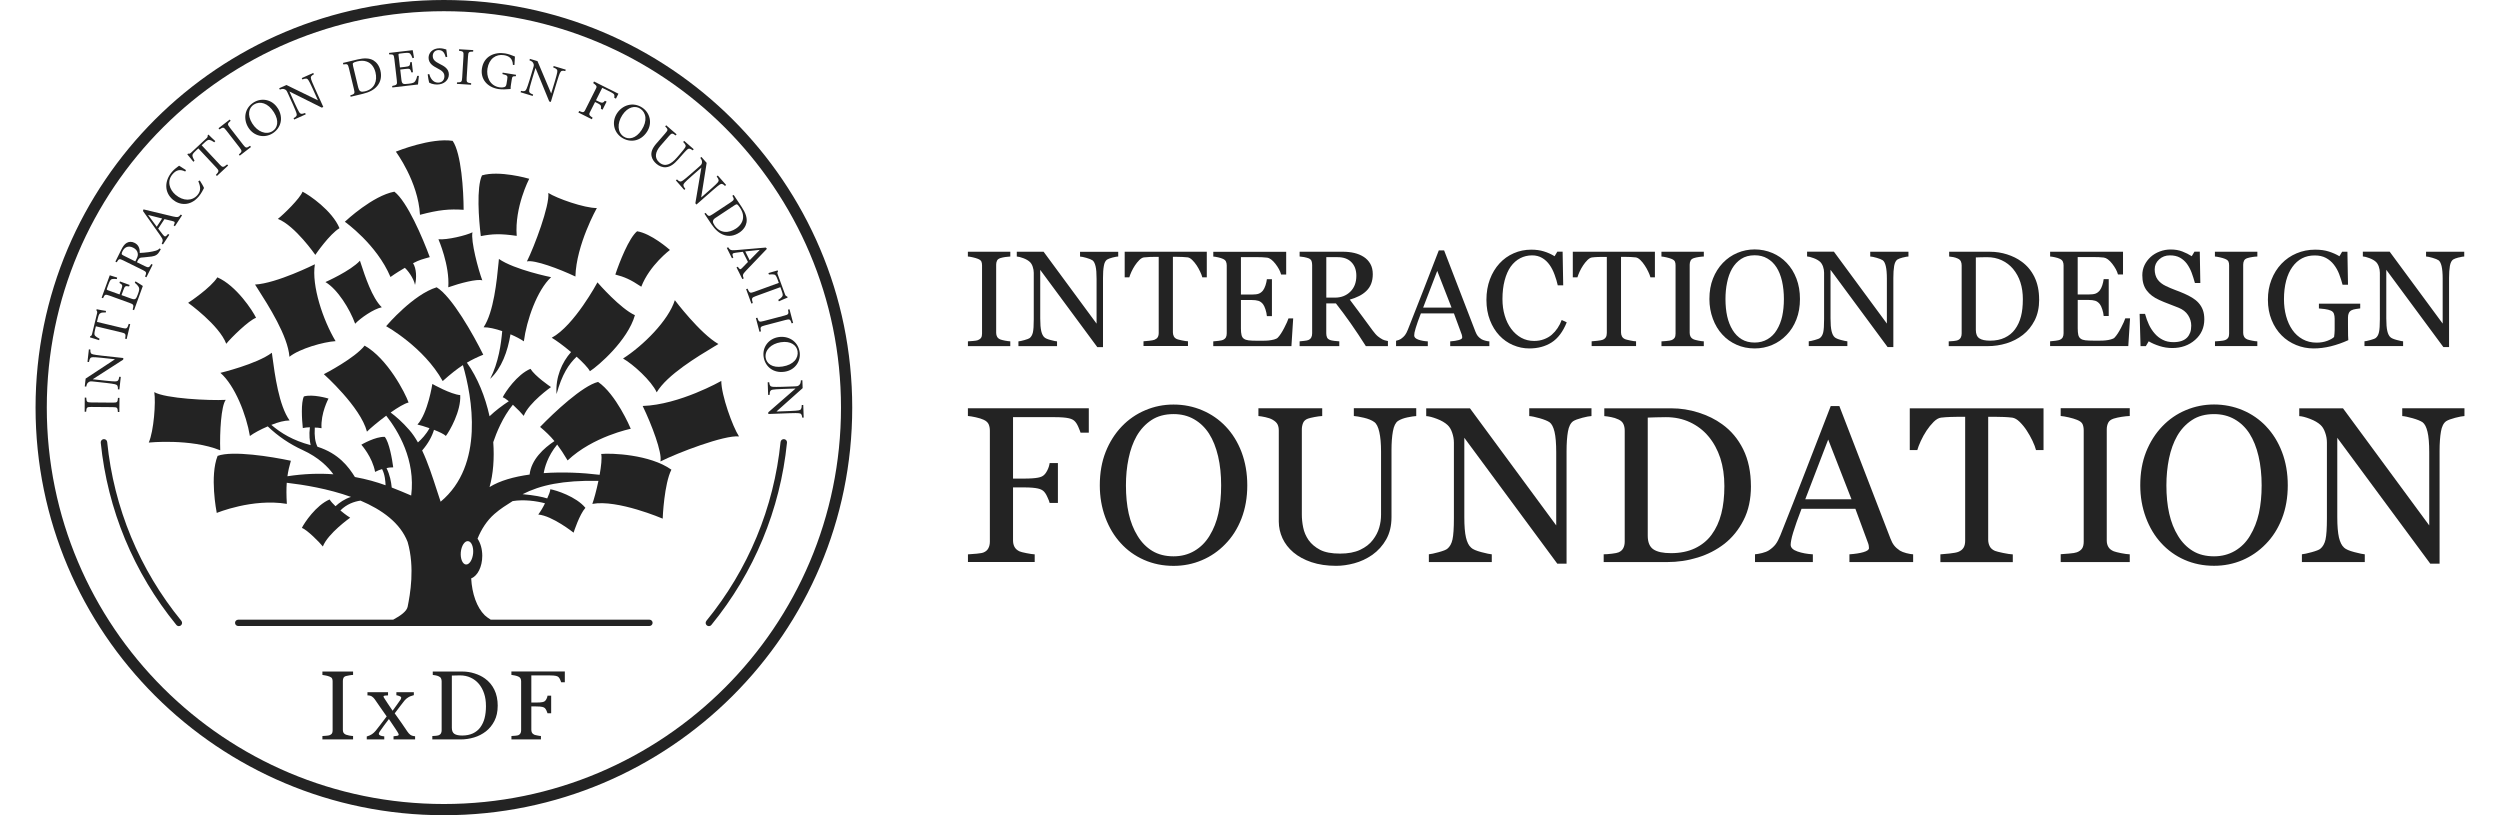
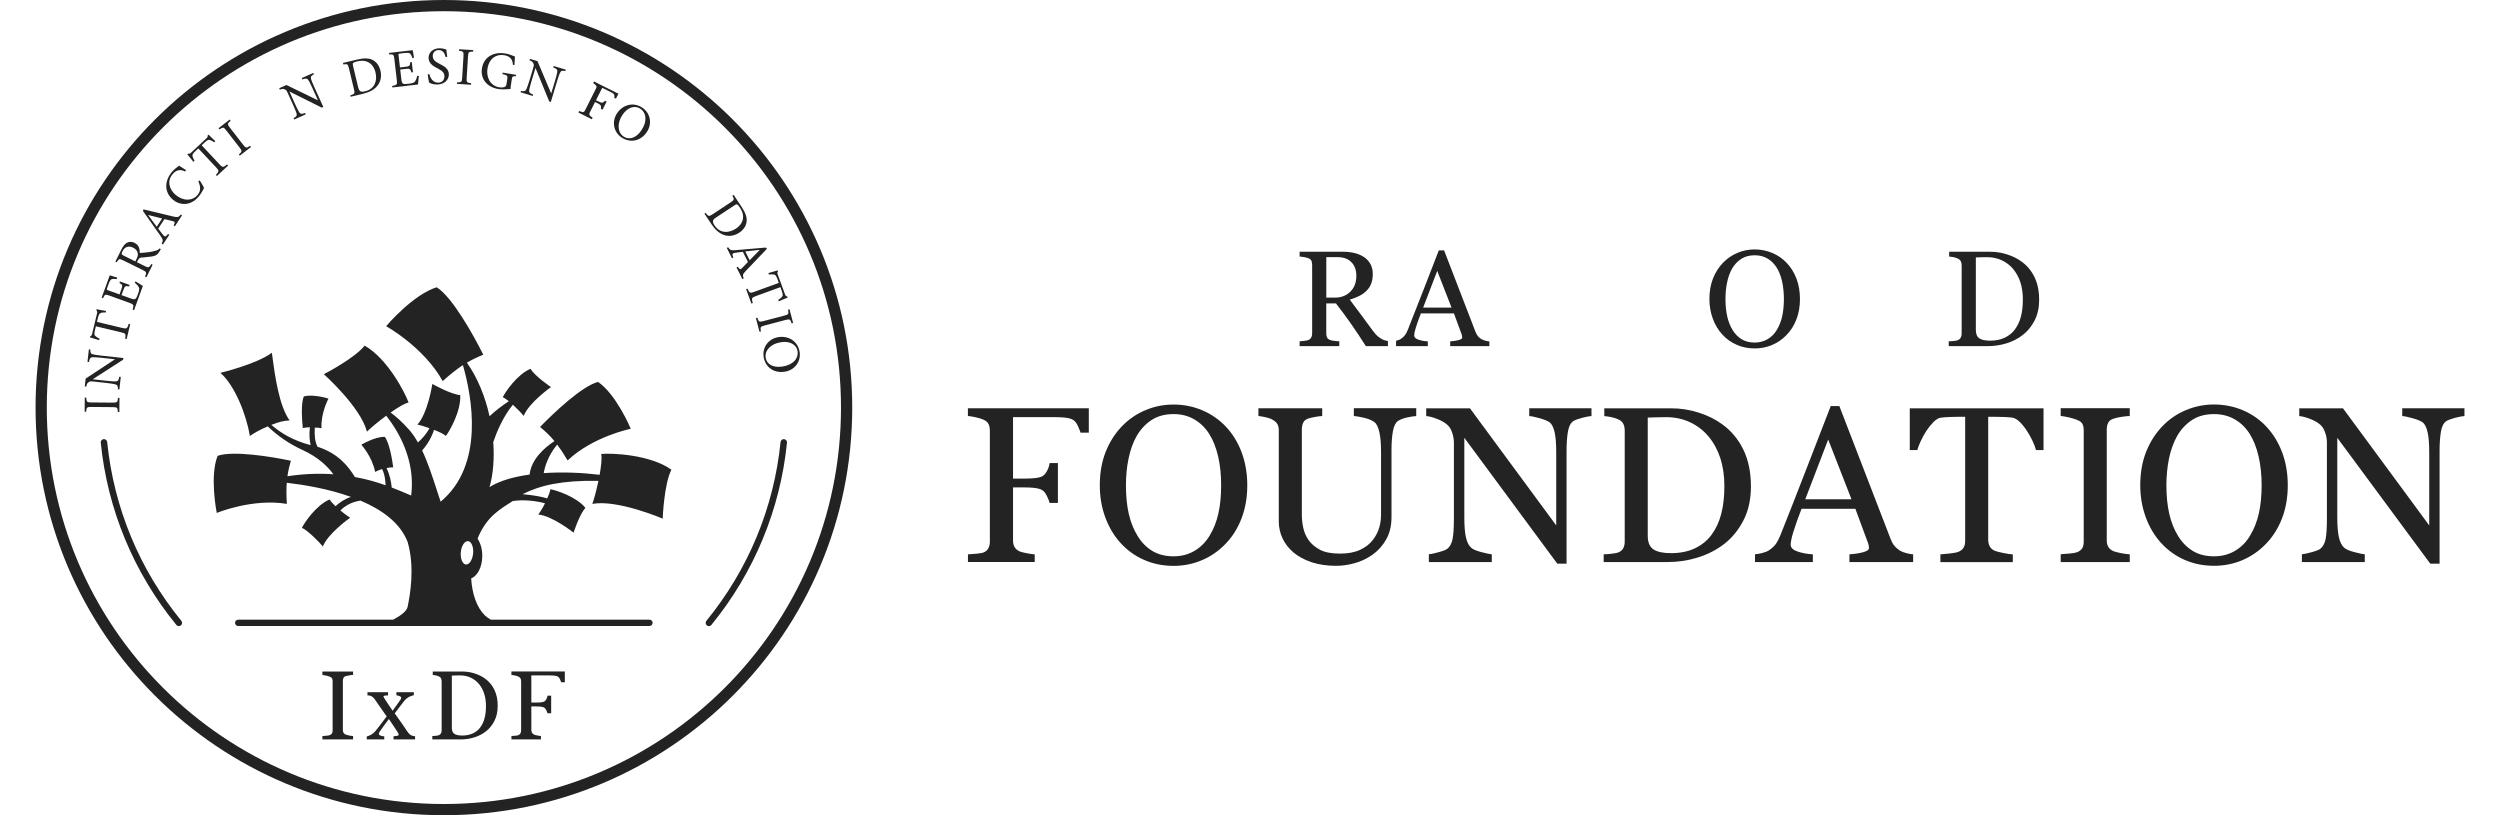
<svg xmlns="http://www.w3.org/2000/svg" width="184" height="60" viewBox="0 0 184 60" fill="none">
  <path d="M32.803 4.205C32.73 3.955 32.627 3.683 32.287 3.685C31.984 3.685 31.851 3.908 31.851 4.118C31.851 4.405 32.041 4.538 32.352 4.698L32.364 4.705C32.67 4.86 33.033 5.045 33.036 5.478C33.036 5.89 32.688 6.22 32.164 6.222C32.034 6.222 31.904 6.202 31.779 6.165C31.681 6.13 31.621 6.102 31.586 6.082C31.553 6 31.501 5.662 31.478 5.475L31.59 5.448C31.656 5.688 31.834 6.082 32.237 6.082C32.532 6.082 32.708 5.898 32.708 5.61C32.708 5.32 32.49 5.182 32.194 5.028L32.172 5.015C31.919 4.882 31.546 4.685 31.543 4.255C31.543 3.878 31.844 3.555 32.352 3.552C32.532 3.552 32.698 3.595 32.848 3.64C32.863 3.768 32.881 3.902 32.908 4.107L32.918 4.182L32.803 4.208V4.205ZM30.764 6.218C30.784 6.092 30.822 5.718 30.829 5.585H30.709C30.676 5.745 30.619 5.885 30.561 5.973C30.486 6.085 30.381 6.128 30.086 6.162C29.89 6.185 29.752 6.198 29.672 6.16C29.597 6.118 29.562 6.038 29.542 5.855L29.457 5.118L29.828 5.075C30.168 5.035 30.198 5.055 30.281 5.33L30.393 5.318L30.306 4.568L30.193 4.58C30.173 4.847 30.158 4.88 29.805 4.922L29.437 4.965L29.334 4.08C29.319 3.962 29.327 3.955 29.449 3.94L29.745 3.905C30.025 3.872 30.136 3.888 30.198 3.962C30.258 4.042 30.308 4.125 30.361 4.282L30.471 4.25C30.461 4.192 30.449 4.128 30.439 4.062C30.411 3.91 30.384 3.76 30.376 3.692L28.633 3.895L28.645 4.005C28.953 3.998 28.986 4.005 29.026 4.355L29.206 5.908C29.244 6.222 29.216 6.258 28.863 6.328L28.876 6.438L30.759 6.22L30.764 6.218Z" fill="#232323" />
  <path fill-rule="evenodd" clip-rule="evenodd" d="M26.319 4.375C26.805 4.26 27.188 4.272 27.479 4.44C27.709 4.578 27.909 4.825 27.997 5.185C28.107 5.642 28.012 6.025 27.772 6.318C27.539 6.607 27.183 6.792 26.712 6.905L25.806 7.122L25.781 7.02C26.104 6.918 26.129 6.887 26.051 6.562L25.683 5.032C25.605 4.705 25.57 4.698 25.27 4.743L25.242 4.632L26.317 4.375L26.319 4.375ZM26.374 6.458C26.444 6.747 26.587 6.79 26.867 6.722C27.584 6.552 27.784 5.938 27.636 5.328C27.541 4.935 27.316 4.63 26.965 4.522C26.767 4.452 26.534 4.46 26.276 4.522C26.116 4.56 26.021 4.605 25.988 4.64C25.956 4.675 25.956 4.72 25.988 4.87L26.369 6.458H26.374Z" fill="#232323" />
  <path d="M22.898 5.818C22.84 5.652 22.906 5.568 23.101 5.468L23.056 5.368L22.209 5.748L22.255 5.848C22.507 5.75 22.615 5.758 22.705 5.91C22.761 6.005 22.851 6.162 22.998 6.492L23.396 7.372L23.386 7.378L21.08 6.255L20.549 6.495L20.594 6.595C20.769 6.532 20.859 6.528 20.972 6.582C21.075 6.64 21.09 6.65 21.207 6.912L21.563 7.7C21.711 8.03 21.779 8.205 21.819 8.322C21.879 8.505 21.811 8.592 21.608 8.698L21.653 8.798L22.502 8.415L22.457 8.315C22.207 8.41 22.104 8.405 22.004 8.23C21.946 8.13 21.859 7.965 21.708 7.635L21.303 6.738H21.31L23.684 7.922L23.795 7.872L23.143 6.43C22.993 6.097 22.928 5.932 22.893 5.82L22.898 5.818Z" fill="#232323" />
-   <path fill-rule="evenodd" clip-rule="evenodd" d="M20.446 7.967C20.894 8.688 20.666 9.44 20.055 9.82C19.452 10.195 18.678 10.025 18.277 9.387C17.901 8.787 17.974 7.97 18.675 7.535C19.241 7.182 20.028 7.302 20.443 7.97L20.446 7.967ZM18.562 9.08C18.953 9.705 19.582 9.947 20.053 9.655C20.423 9.425 20.564 8.908 20.163 8.267C19.725 7.565 19.123 7.42 18.688 7.692C18.314 7.925 18.174 8.458 18.562 9.08Z" fill="#232323" />
  <path d="M17.58 11.37L17.648 11.457L18.472 10.82L18.404 10.732C18.134 10.91 18.099 10.915 17.891 10.648L16.926 9.405C16.721 9.142 16.731 9.102 16.974 8.888L16.906 8.8L16.082 9.438L16.15 9.525C16.421 9.347 16.458 9.345 16.663 9.61L17.628 10.852C17.833 11.117 17.823 11.155 17.583 11.37H17.58ZM15.77 10.472C15.609 10.365 15.516 10.317 15.439 10.302C15.329 10.277 15.261 10.302 15.046 10.502L14.843 10.692L16.165 12.105C16.378 12.332 16.428 12.34 16.716 12.102L16.791 12.182L15.965 12.952L15.889 12.872C16.135 12.612 16.13 12.56 15.919 12.335L14.597 10.922L14.419 11.088C14.181 11.31 14.144 11.387 14.169 11.488C14.179 11.568 14.232 11.67 14.317 11.83L14.234 11.908C14.087 11.722 13.938 11.539 13.786 11.357L13.843 11.305C13.946 11.332 13.989 11.305 14.069 11.23L15.203 10.17C15.281 10.098 15.288 10.06 15.284 9.962L15.344 9.905C15.466 10.037 15.677 10.232 15.847 10.385L15.772 10.472H15.77ZM15.018 13.84C14.965 13.702 14.805 13.44 14.703 13.282L14.595 13.342C14.768 13.745 14.798 14.047 14.537 14.353C14.152 14.807 13.488 14.815 12.924 14.34C12.469 13.955 12.271 13.33 12.694 12.83C12.967 12.505 13.25 12.435 13.633 12.625L13.688 12.518C13.552 12.426 13.413 12.337 13.272 12.252L13.182 12.195C13.157 12.216 13.13 12.236 13.102 12.255C12.989 12.338 12.812 12.47 12.651 12.658C12.085 13.328 12.093 14.165 12.724 14.697C13.203 15.1 13.996 15.21 14.627 14.462C14.81 14.248 14.963 13.942 15.013 13.842L15.018 13.84Z" fill="#232323" />
  <path fill-rule="evenodd" clip-rule="evenodd" d="M12.875 16.652L12.782 16.592C12.893 16.367 12.885 16.322 12.73 16.28C12.612 16.247 12.457 16.213 12.281 16.17L12.104 16.128L11.643 16.828L11.658 16.848C11.759 16.984 11.864 17.118 11.971 17.25C12.131 17.457 12.184 17.45 12.369 17.22L12.462 17.28L11.993 17.992L11.901 17.932C12.008 17.707 12.018 17.648 11.803 17.343L10.523 15.53L10.561 15.41C10.804 15.467 11.054 15.53 11.31 15.59C11.788 15.705 12.274 15.825 12.737 15.932C13.088 16.012 13.148 15.99 13.306 15.79L13.398 15.85L12.87 16.655L12.875 16.652ZM10.906 15.82L10.902 15.828C11.102 16.1 11.305 16.375 11.498 16.635L11.535 16.688L11.933 16.082L10.904 15.822L10.906 15.82ZM11.768 18.462C11.793 18.422 11.813 18.382 11.833 18.34L11.748 18.28C11.688 18.347 11.61 18.41 11.457 18.452C11.325 18.492 11.194 18.52 10.949 18.558C10.739 18.585 10.428 18.615 10.283 18.617C10.298 18.3 10.205 18.022 9.902 17.873C9.692 17.767 9.486 17.78 9.324 17.878C9.168 17.967 9.053 18.125 8.925 18.382L8.492 19.255L8.59 19.305C8.75 19.042 8.775 19.02 9.076 19.168L10.493 19.867C10.794 20.015 10.799 20.057 10.676 20.357L10.776 20.407L11.235 19.482L11.137 19.432C10.977 19.705 10.939 19.725 10.638 19.577L10.078 19.3L10.133 19.188C10.223 19.005 10.295 18.965 10.423 18.955C10.471 18.95 10.521 18.948 10.573 18.943C10.77 18.928 10.967 18.908 11.162 18.88C11.47 18.835 11.62 18.725 11.765 18.468L11.768 18.462ZM10.135 18.637C10.163 18.76 10.135 18.89 10.043 19.07L9.96 19.24L9.093 18.81C8.998 18.762 8.963 18.727 8.958 18.695C8.951 18.657 8.965 18.59 9.018 18.488C9.151 18.22 9.416 18.04 9.797 18.227C9.987 18.322 10.1 18.448 10.138 18.637H10.135Z" fill="#232323" />
  <path d="M9.975 20.708C10.09 20.773 10.411 20.973 10.513 21.048L9.867 22.828L9.764 22.79C9.86 22.445 9.842 22.405 9.541 22.295L8.069 21.762C7.736 21.642 7.713 21.668 7.583 21.948L7.48 21.91L8.079 20.262C8.144 20.285 8.289 20.328 8.437 20.373C8.5 20.39 8.565 20.41 8.622 20.428L8.602 20.54C8.435 20.518 8.339 20.525 8.242 20.542C8.144 20.565 8.084 20.658 7.986 20.922L7.883 21.203C7.841 21.318 7.846 21.328 7.959 21.368L8.797 21.67L8.923 21.323C9.043 20.99 9.021 20.96 8.79 20.823L8.83 20.715L9.541 20.973L9.501 21.08C9.218 21.032 9.186 21.05 9.071 21.37L8.943 21.72L9.642 21.973C9.814 22.035 9.902 22.043 9.972 21.992C10.042 21.937 10.092 21.81 10.16 21.625C10.263 21.345 10.27 21.23 10.203 21.115C10.152 21.025 10.05 20.91 9.919 20.808L9.975 20.703V20.708ZM7.415 23.035C7.488 23.003 7.59 22.992 7.786 22.995L7.801 22.883C7.576 22.848 7.29 22.8 7.114 22.758L7.094 22.838C7.152 22.915 7.167 22.953 7.145 23.055L6.781 24.562C6.756 24.67 6.736 24.718 6.636 24.75L6.619 24.828C6.827 24.885 7.072 24.965 7.295 25.038L7.322 24.927C7.165 24.842 7.064 24.785 7.012 24.725C6.937 24.655 6.924 24.57 6.999 24.252L7.057 24.015L8.94 24.465C9.243 24.538 9.273 24.577 9.213 24.93L9.321 24.955L9.584 23.86L9.476 23.835C9.366 24.192 9.321 24.212 9.018 24.142L7.137 23.692L7.202 23.422C7.272 23.135 7.312 23.078 7.42 23.038L7.415 23.035ZM6.651 25.728C6.639 25.948 6.679 26.048 6.849 26.083C6.964 26.11 7.14 26.138 7.503 26.178L9.078 26.35L9.066 26.47L6.832 27.908V27.915L7.813 28.022C8.174 28.062 8.362 28.07 8.477 28.072C8.68 28.075 8.735 27.99 8.78 27.728L8.89 27.74L8.787 28.665L8.677 28.653C8.69 28.425 8.65 28.323 8.462 28.28C8.342 28.255 8.156 28.222 7.796 28.182L6.934 28.088C6.649 28.055 6.631 28.062 6.531 28.122C6.423 28.19 6.383 28.272 6.348 28.455L6.238 28.442L6.303 27.865L8.447 26.453V26.44L7.485 26.335C7.125 26.295 6.944 26.29 6.834 26.29C6.656 26.29 6.594 26.378 6.549 26.645L6.438 26.632L6.541 25.712L6.651 25.725L6.651 25.728ZM8.675 30.323H8.785L8.793 29.282H8.682C8.657 29.602 8.637 29.635 8.299 29.633L6.726 29.62C6.391 29.618 6.368 29.585 6.348 29.262H6.238L6.23 30.302H6.341C6.366 29.98 6.391 29.95 6.724 29.952L8.297 29.965C8.632 29.968 8.655 30 8.675 30.323Z" fill="#232323" />
  <path fill-rule="evenodd" clip-rule="evenodd" d="M47.802 46.075H17.531C17.403 46.075 17.298 45.97 17.298 45.842C17.298 45.715 17.403 45.61 17.531 45.61H28.936C29.512 45.302 29.938 44.98 30.003 44.655C30.183 43.755 30.544 41.78 30.003 39.892C29.462 38.48 28.102 37.51 26.534 36.845C26.069 36.912 25.508 37.105 25.054 37.57C25.452 37.907 25.738 38.082 25.773 38.103C25.773 38.103 24.14 39.252 23.762 40.222C23.524 39.915 22.59 38.982 22.219 38.852C22.392 38.487 23.268 37.178 24.258 36.76C24.356 36.915 24.516 37.09 24.694 37.258C24.979 36.99 25.355 36.727 25.833 36.572C24.16 35.972 22.364 35.678 21.105 35.532C21.072 35.968 21.075 36.455 21.112 37.085C18.573 36.665 15.953 37.752 15.953 37.752C15.928 37.622 15.427 35.035 16.016 33.552C17.11 33.148 19.96 33.602 21.408 33.912C21.29 34.318 21.207 34.675 21.155 35.052C22.39 34.863 23.517 34.832 24.536 34.907C24.152 34.375 23.461 33.663 22.262 33.117C21.319 32.686 20.455 32.1 19.707 31.382C19.184 31.602 18.69 31.87 18.392 32.09C18.139 30.545 17.285 28.362 16.221 27.442C16.221 27.442 18.898 26.8 20.01 25.962C20.023 26.047 20.033 26.137 20.045 26.23C20.223 27.565 20.531 29.86 21.315 30.945C20.922 30.952 20.494 31.062 19.97 31.272C20.684 31.88 21.561 32.42 22.863 32.762C22.798 32.468 22.735 32.02 22.808 31.448C22.602 31.448 22.505 31.468 22.287 31.505C22.217 30.87 22.144 29.628 22.367 29.177C23.031 28.99 24.122 29.317 24.178 29.335C24.178 29.335 23.594 30.41 23.664 31.517C23.379 31.473 23.366 31.475 23.168 31.47C23.133 32.11 23.191 32.508 23.364 32.88C24.929 33.377 25.658 34.362 26.121 35.108C27.02 35.275 27.691 35.47 28.378 35.715C28.365 35.42 28.335 34.93 28.12 34.525C27.944 34.572 27.809 34.635 27.606 34.732C27.413 33.64 26.594 32.73 26.594 32.73C26.652 32.697 27.631 32.127 28.317 32.152C28.64 32.54 28.861 33.765 28.941 34.397C28.698 34.412 28.673 34.397 28.45 34.455C28.708 34.987 28.783 35.438 28.831 35.882C29.317 36.068 29.745 36.25 30.113 36.407L30.263 36.472C30.597 33.855 29.309 31.717 28.425 30.595C27.824 31.042 27.251 31.522 27.008 31.77C26.534 29.945 23.835 27.54 23.835 27.54C23.942 27.488 26.116 26.355 26.837 25.438C28.528 26.393 29.828 28.932 30.071 29.625C29.775 29.692 29.272 29.995 28.751 30.362C29.144 30.652 29.617 31.065 30.123 31.645C30.359 31.912 30.567 32.223 30.759 32.562C31.015 32.337 31.36 31.98 31.611 31.515C31.245 31.387 30.899 31.282 30.724 31.247C31.491 30.41 31.821 28.258 31.821 28.258C31.884 28.295 33.171 29.017 33.872 29.08C33.945 30.245 33.088 31.738 32.816 32.085C32.678 31.95 32.325 31.785 31.942 31.635C31.799 32.11 31.521 32.635 31.07 33.155C31.496 34.055 31.834 35.095 32.162 36.11C32.252 36.385 32.34 36.657 32.43 36.925C35.678 34.222 34.741 29.203 34.07 26.872C33.627 27.162 33.166 27.525 32.583 28.047C31.188 25.537 28.418 24.008 28.418 24.008C28.513 23.895 30.434 21.663 32.139 21.145C33.256 21.82 34.834 24.625 35.568 26.105C35.12 26.288 34.739 26.47 34.363 26.692C35.154 27.805 35.713 29.198 36.031 30.637C36.457 30.227 36.965 29.85 37.449 29.53C37.271 29.387 37.111 29.275 37.001 29.238C37.176 28.872 38.052 27.562 39.042 27.145C39.38 27.692 40.499 28.455 40.554 28.488C40.554 28.488 38.921 29.637 38.546 30.608C38.415 30.442 38.082 30.095 37.747 29.788C36.998 30.698 36.527 31.877 36.304 32.54C36.389 33.737 36.304 34.888 36.031 35.847C36.788 35.377 37.83 35.085 38.979 34.928C39.099 33.828 40.018 32.987 40.807 32.465C40.489 32.077 40.161 31.767 39.75 31.422C40.777 30.358 42.881 28.385 44.018 28.11C45.335 29.01 46.375 31.432 46.425 31.558C46.425 31.558 43.645 32.12 41.776 33.888C41.493 33.41 41.248 33.038 41.008 32.72C40.299 33.578 40.081 34.44 40.018 34.822C41.398 34.725 42.856 34.788 44.133 34.945C44.248 34.307 44.313 33.712 44.248 33.412C44.98 33.335 47.835 33.442 49.415 34.568C48.886 35.608 48.776 38.052 48.774 38.172C48.774 38.172 45.448 36.745 43.595 37.087C43.712 36.775 43.898 36.095 44.045 35.39C41.421 35.342 39.77 35.705 38.463 36.372C39.337 36.45 39.908 36.568 40.276 36.683C40.404 36.407 40.497 36.155 40.504 36.008C40.905 36.072 42.41 36.547 43.086 37.377C42.653 37.855 42.235 39.14 42.217 39.205C42.217 39.205 40.654 37.96 39.617 37.87C39.807 37.61 39.972 37.333 40.111 37.042C39.485 36.875 38.573 36.745 37.732 36.88C37.248 37.19 36.845 37.43 36.394 37.825C35.843 38.305 35.43 38.942 35.147 39.645C35.36 39.958 35.495 40.405 35.495 40.907C35.495 41.72 35.147 42.395 34.679 42.568C34.741 43.692 35.085 44.702 35.681 45.288C35.816 45.408 35.963 45.515 36.119 45.608H47.8C47.927 45.608 48.032 45.712 48.032 45.84C48.032 45.968 47.927 46.073 47.799 46.073L47.802 46.075ZM34.822 40.727C34.864 40.252 34.696 39.847 34.446 39.828C34.196 39.805 33.958 40.172 33.915 40.648C33.875 41.122 34.043 41.525 34.291 41.547C34.541 41.57 34.776 41.203 34.822 40.727Z" fill="#232323" />
  <path d="M33.636 6.062L33.629 6.173L34.671 6.238L34.678 6.127C34.358 6.085 34.328 6.062 34.348 5.725L34.446 4.158C34.465 3.825 34.498 3.802 34.824 3.798L34.831 3.687L33.789 3.625L33.782 3.735C34.102 3.778 34.132 3.805 34.112 4.138L34.017 5.705C33.997 6.038 33.965 6.06 33.639 6.065L33.636 6.062ZM37.962 5.61C37.724 5.608 37.704 5.625 37.666 5.852L37.614 6.182C37.591 6.318 37.576 6.442 37.581 6.55L37.513 6.555C37.273 6.575 36.972 6.598 36.687 6.555C35.833 6.418 35.347 5.795 35.472 5.028C35.617 4.128 36.411 3.808 37.173 3.93C37.446 3.975 37.691 4.078 37.834 4.135C37.859 4.145 37.882 4.155 37.899 4.162C37.889 4.3 37.874 4.518 37.864 4.778L37.751 4.782C37.734 4.295 37.461 4.12 37.093 4.06C36.499 3.965 35.993 4.327 35.878 5.045C35.788 5.602 36.013 6.308 36.762 6.428C36.895 6.45 37.02 6.44 37.113 6.412C37.198 6.382 37.25 6.342 37.278 6.18L37.331 5.85C37.376 5.57 37.353 5.542 36.977 5.45L36.995 5.345L37.982 5.505L37.964 5.61H37.962ZM41.22 5.36C41.285 5.2 41.39 5.178 41.606 5.23L41.638 5.125L40.749 4.858L40.716 4.962C40.972 5.055 41.047 5.132 41.015 5.307C40.995 5.415 40.957 5.592 40.852 5.94L40.571 6.865H40.559L39.559 4.5L39.001 4.333L38.968 4.438C39.141 4.505 39.214 4.56 39.262 4.678C39.302 4.788 39.304 4.805 39.221 5.08L38.971 5.908C38.866 6.252 38.801 6.43 38.753 6.542C38.678 6.72 38.57 6.742 38.347 6.687L38.315 6.792L39.206 7.062L39.239 6.958C38.988 6.865 38.916 6.795 38.953 6.598C38.976 6.485 39.019 6.302 39.124 5.955L39.409 5.012H39.417L40.424 7.468L40.541 7.502L40.999 5.988C41.105 5.638 41.165 5.47 41.212 5.362L41.22 5.36Z" fill="#232323" />
  <path fill-rule="evenodd" clip-rule="evenodd" d="M45.761 10.128C46.362 10.523 47.143 10.417 47.612 9.71C48.045 9.055 47.83 8.29 47.271 7.922C46.582 7.467 45.806 7.742 45.416 8.333C45 8.962 45.167 9.735 45.761 10.128ZM45.906 10.055C45.443 9.75 45.403 9.078 45.809 8.462C46.214 7.85 46.758 7.755 47.123 7.998C47.554 8.28 47.672 8.887 47.216 9.578C46.8 10.208 46.269 10.295 45.906 10.055" fill="#232323" />
-   <path d="M50.983 11.065C50.795 10.922 50.69 10.905 50.57 11.012C50.492 11.085 50.374 11.207 50.136 11.48L49.921 11.725C49.615 12.075 49.343 12.28 49.014 12.31C48.754 12.332 48.501 12.222 48.306 12.052C48.133 11.902 47.998 11.712 47.955 11.497C47.895 11.207 48.008 10.912 48.308 10.565L48.954 9.825C49.187 9.558 49.175 9.525 48.957 9.302L49.03 9.22L49.798 9.887L49.726 9.97C49.478 9.78 49.44 9.778 49.207 10.045L48.619 10.72C48.203 11.197 48.155 11.635 48.524 11.955C48.952 12.328 49.395 12.088 49.821 11.598L50.016 11.372C50.254 11.1 50.354 10.967 50.422 10.865C50.505 10.735 50.475 10.645 50.279 10.45L50.352 10.367L51.058 10.982L50.986 11.065H50.983ZM52.964 13.592C53.104 13.49 53.204 13.527 53.36 13.685L53.442 13.612L52.829 12.918L52.746 12.99C52.914 13.202 52.936 13.307 52.816 13.44C52.741 13.522 52.616 13.652 52.343 13.89L51.617 14.527L51.609 14.517L52.01 11.988L51.624 11.55L51.541 11.622C51.652 11.772 51.684 11.857 51.664 11.98C51.639 12.095 51.634 12.113 51.419 12.3L50.768 12.87C50.495 13.107 50.347 13.225 50.247 13.295C50.089 13.408 49.986 13.367 49.826 13.205L49.743 13.277L50.359 13.977L50.442 13.905C50.277 13.695 50.252 13.595 50.389 13.447C50.467 13.362 50.602 13.23 50.873 12.992L51.614 12.342L51.619 12.348L51.178 14.962L51.258 15.055L52.45 14.01C52.726 13.77 52.864 13.658 52.962 13.592H52.964Z" fill="#232323" />
  <path fill-rule="evenodd" clip-rule="evenodd" d="M54.605 15.262C54.881 15.678 55.001 16.042 54.944 16.373C54.894 16.637 54.731 16.91 54.423 17.115C54.03 17.375 53.636 17.418 53.281 17.293C52.928 17.172 52.63 16.902 52.361 16.5L51.846 15.725L51.933 15.668C52.141 15.935 52.176 15.95 52.457 15.765L53.772 14.895C54.054 14.707 54.05 14.673 53.902 14.407L53.997 14.345L54.608 15.265L54.605 15.262ZM52.667 16.03C52.419 16.195 52.427 16.345 52.587 16.582C52.993 17.195 53.641 17.172 54.165 16.825C54.503 16.603 54.711 16.282 54.691 15.92C54.688 15.71 54.601 15.495 54.455 15.275C54.365 15.137 54.292 15.062 54.248 15.045C54.202 15.027 54.16 15.042 54.032 15.127L52.67 16.03H52.667ZM54.305 19.63L54.207 19.68L54.638 20.542L54.736 20.492C54.643 20.252 54.651 20.192 54.899 19.93C55.224 19.587 55.57 19.227 55.908 18.875C56.088 18.688 56.268 18.501 56.446 18.312L56.361 18.22L54.15 18.41C53.779 18.44 53.734 18.402 53.591 18.198L53.493 18.247L53.874 19.01L53.972 18.96C53.864 18.685 53.884 18.635 54.145 18.602C54.313 18.575 54.483 18.553 54.653 18.535H54.676L55.049 19.28C55.004 19.328 54.959 19.375 54.914 19.42C54.811 19.529 54.706 19.637 54.601 19.742C54.485 19.858 54.443 19.84 54.303 19.632L54.305 19.63ZM55.915 18.39V18.398L55.174 19.153L54.851 18.505C55.192 18.468 55.555 18.427 55.915 18.39Z" fill="#232323" />
  <path d="M57.276 22.075C57.438 21.97 57.519 21.902 57.561 21.838C57.629 21.745 57.631 21.675 57.531 21.398L57.436 21.135L55.618 21.798C55.325 21.905 55.3 21.948 55.405 22.305L55.302 22.343L54.914 21.282L55.017 21.245C55.162 21.573 55.21 21.59 55.503 21.483L57.321 20.82L57.238 20.59C57.126 20.282 57.068 20.22 56.968 20.205C56.888 20.183 56.775 20.192 56.595 20.205L56.554 20.098C56.783 20.036 57.01 19.97 57.236 19.9L57.263 19.975C57.198 20.058 57.208 20.108 57.246 20.212L57.779 21.67C57.817 21.77 57.849 21.79 57.942 21.825L57.969 21.903C57.799 21.965 57.536 22.082 57.328 22.178L57.278 22.075H57.276ZM55.741 23.383L55.633 23.41L55.898 24.418L56.006 24.39C55.946 24.073 55.958 24.038 56.284 23.953L57.807 23.552C58.13 23.468 58.16 23.492 58.265 23.797L58.373 23.77L58.107 22.762L57.999 22.79C58.06 23.108 58.044 23.145 57.721 23.23L56.199 23.63C55.876 23.715 55.843 23.69 55.741 23.385V23.383Z" fill="#232323" />
  <path fill-rule="evenodd" clip-rule="evenodd" d="M57.759 27.358C56.92 27.49 56.314 26.983 56.204 26.273C56.093 25.57 56.554 24.925 57.301 24.81C57.999 24.7 58.726 25.088 58.853 25.902C58.956 26.562 58.538 27.235 57.759 27.358ZM57.468 25.188C56.737 25.302 56.269 25.785 56.354 26.332C56.422 26.762 56.845 27.095 57.591 26.977C58.41 26.85 58.781 26.355 58.701 25.845C58.633 25.41 58.197 25.073 57.471 25.188H57.468Z" fill="#232323" />
-   <path d="M58.794 30.412C58.967 30.423 59.022 30.515 59.042 30.735H59.152L59.12 29.805L59.01 29.81C59.005 30.082 58.957 30.177 58.779 30.202C58.669 30.218 58.489 30.24 58.128 30.252L57.161 30.288V30.275L59.075 28.567L59.055 27.988L58.944 27.992C58.934 28.177 58.907 28.265 58.812 28.348C58.719 28.422 58.704 28.43 58.419 28.44L57.554 28.47C57.191 28.482 57.003 28.477 56.881 28.47C56.688 28.457 56.633 28.36 56.613 28.132L56.502 28.137L56.535 29.067L56.645 29.062C56.65 28.795 56.696 28.702 56.896 28.677C57.008 28.662 57.199 28.642 57.559 28.63L58.546 28.595V28.602L56.545 30.347L56.55 30.47L58.135 30.412C58.501 30.4 58.679 30.4 58.797 30.412H58.794ZM16.652 25.302C16.136 23.927 13.847 22.288 13.847 22.288C13.927 22.238 15.515 21.182 15.998 20.412C17.388 21.015 18.603 22.875 18.846 23.39C18.317 23.57 16.995 24.872 16.652 25.302ZM49.31 18.395C49.31 18.395 47.81 19.517 47.199 21.102C46.397 20.567 45.959 20.38 45.288 20.207C45.598 19.28 46.292 17.51 46.891 17.022C47.922 17.185 49.215 18.315 49.305 18.395H49.31ZM32.267 17.608C32.896 17.672 34.323 17.328 34.774 17.097C34.636 17.722 35.202 19.858 35.498 20.635C35.137 20.505 33.845 20.842 32.993 21.145C33.114 19.542 32.267 17.608 32.267 17.608ZM37.571 24.608C37.366 25.858 36.923 27.1 36.074 27.885C36.7 26.677 36.883 25.285 36.963 24.37C36.462 24.198 35.961 24.082 35.593 24.087C36.339 22.97 36.565 20.66 36.695 19.322C36.705 19.23 36.712 19.142 36.72 19.058C37.864 19.855 40.562 20.4 40.562 20.4C39.53 21.358 38.754 23.567 38.556 25.122C38.318 24.96 37.967 24.772 37.572 24.605L37.571 24.608ZM38.781 19.24C39.325 18.15 40.467 15.13 40.356 14.2C40.98 14.602 43.004 15.318 43.928 15.312C43.928 15.312 42.413 18.005 42.35 20.352C41.156 19.785 39.327 19.105 38.781 19.24ZM45.856 26.387C47.334 25.443 49.197 23.595 49.668 22.092C49.668 22.092 51.519 24.55 52.876 25.32C52.796 25.37 52.708 25.42 52.616 25.475C51.326 26.25 49.099 27.587 48.333 28.875C47.947 28.032 46.61 26.818 45.856 26.387ZM48.606 33.962C48.756 33.335 47.962 31.245 47.301 29.88C50.004 29.792 53.087 28.038 53.087 28.038C53.089 29.098 53.925 31.41 54.391 32.122C53.322 32.002 49.853 33.333 48.606 33.965V33.962ZM40.604 24.86C42.267 23.97 43.973 20.782 43.973 20.782C44.051 20.875 45.663 22.715 46.73 23.198C46.199 25.062 44.035 26.927 43.417 27.322C43.297 27.078 42.866 26.635 42.44 26.252C41.862 26.8 41.363 27.547 40.962 29.005C40.87 27.767 41.363 26.662 42.029 25.912C41.426 25.402 40.92 25.045 40.607 24.857L40.604 24.86ZM23.206 18.758C23.206 18.758 21.718 16.61 20.451 16.11C20.857 15.8 22.092 14.595 22.267 14.107C22.743 14.34 24.453 15.5 24.987 16.795C24.26 17.23 23.254 18.685 23.209 18.758H23.206ZM38.03 17.36C36.835 17.188 36.239 17.21 35.388 17.378C35.235 16.162 35.06 13.782 35.475 12.908C36.742 12.53 38.846 13.125 38.951 13.158C38.951 13.158 37.864 15.238 38.03 17.36ZM24.701 25.108C23.817 25.16 22.039 25.663 21.303 26.26C21.19 24.732 19.767 22.505 18.941 21.21C18.881 21.115 18.823 21.027 18.771 20.943C20.361 20.858 23.174 19.45 23.174 19.45C22.921 21.038 23.779 23.572 24.699 25.108H24.701ZM16.614 29.43C16.274 29.878 16.164 31.82 16.209 33.142C14.027 32.26 10.949 32.572 10.949 32.572C11.322 31.727 11.475 29.59 11.355 28.86C12.166 29.332 15.397 29.495 16.614 29.43ZM28.738 20.385C27.729 17.98 25.38 16.322 25.38 16.322C25.478 16.23 27.434 14.405 29.026 14.107C29.968 14.828 31.113 17.515 31.631 18.925C31.073 19.085 30.89 19.117 30.401 19.372C30.649 19.762 30.677 20.45 30.546 20.97C30.446 20.465 29.995 19.88 29.795 19.712C29.485 19.895 29.139 20.102 28.743 20.385H28.738ZM34.123 15.442C33.061 15.375 32.332 15.435 30.91 15.81C30.782 13.37 29.134 11.162 29.134 11.162C29.257 11.112 31.719 10.125 33.316 10.367C33.958 11.302 34.118 14.037 34.123 15.442ZM23.955 20.758C23.955 20.758 25.803 19.94 26.492 19.188C26.502 19.22 26.512 19.252 26.524 19.285C26.534 19.315 26.544 19.348 26.555 19.38C26.863 20.32 27.389 21.935 28.1 22.615C27.504 22.735 26.527 23.41 26.139 23.827C25.75 22.745 24.841 21.282 23.952 20.76L23.955 20.758Z" fill="#232323" />
  <path fill-rule="evenodd" clip-rule="evenodd" d="M2.617 30C2.617 13.43 16.073 0 32.67 0C49.267 0 62.724 13.43 62.724 30C62.724 46.57 49.27 60 32.67 60C16.073 60 2.617 46.57 2.617 30ZM3.444 30C3.444 46.112 16.529 59.175 32.67 59.175C48.812 59.175 61.897 46.112 61.897 30C61.897 13.888 48.814 0.825 32.67 0.825C16.527 0.825 3.444 13.888 3.444 30Z" fill="#232323" />
  <path d="M36.63 51.953C36.63 52.378 36.55 52.748 36.389 53.06C36.229 53.372 36.021 53.627 35.766 53.827C35.505 54.029 35.21 54.181 34.894 54.275C34.571 54.373 34.238 54.422 33.895 54.422H31.819V54.172C31.886 54.172 31.976 54.168 32.084 54.155C32.194 54.14 32.267 54.125 32.302 54.11C32.372 54.08 32.422 54.035 32.455 53.975C32.489 53.908 32.507 53.833 32.505 53.758V50.15C32.505 50.07 32.49 49.998 32.462 49.935C32.437 49.873 32.382 49.822 32.304 49.785C32.23 49.749 32.151 49.723 32.069 49.708C31.997 49.692 31.924 49.681 31.851 49.675V49.425H34.04C34.34 49.425 34.639 49.472 34.929 49.565C35.222 49.658 35.475 49.78 35.691 49.938C35.986 50.148 36.216 50.42 36.382 50.758C36.549 51.095 36.632 51.495 36.632 51.953H36.63ZM35.766 51.95C35.766 51.615 35.721 51.31 35.63 51.04C35.54 50.767 35.41 50.53 35.24 50.328C35.076 50.133 34.87 49.978 34.639 49.873C34.403 49.763 34.14 49.708 33.852 49.708C33.757 49.708 33.647 49.708 33.524 49.715C33.404 49.715 33.314 49.72 33.256 49.722V53.567C33.256 53.782 33.319 53.93 33.444 54.013C33.569 54.095 33.76 54.135 34.02 54.135C34.318 54.135 34.581 54.082 34.804 53.978C35.027 53.872 35.21 53.725 35.347 53.538C35.497 53.333 35.605 53.101 35.666 52.855C35.733 52.595 35.768 52.292 35.768 51.953L35.766 51.95ZM30.559 54.422H28.964V54.19C29.069 54.178 29.159 54.168 29.232 54.155C29.307 54.143 29.344 54.112 29.344 54.062C29.344 54.042 29.332 54.007 29.309 53.965C29.287 53.92 29.262 53.88 29.239 53.843C29.159 53.719 29.078 53.597 28.996 53.475C28.875 53.289 28.75 53.105 28.623 52.922C28.506 53.068 28.393 53.217 28.285 53.37C28.182 53.513 28.072 53.665 27.959 53.828C27.942 53.85 27.924 53.88 27.907 53.915C27.889 53.95 27.881 53.978 27.881 54C27.881 54.053 27.914 54.095 27.979 54.13C28.047 54.163 28.149 54.185 28.282 54.197V54.422H26.993V54.205C27.153 54.158 27.281 54.102 27.378 54.035C27.476 53.968 27.569 53.882 27.649 53.785C27.721 53.69 27.824 53.562 27.952 53.398C28.126 53.178 28.295 52.954 28.46 52.728C28.34 52.555 28.192 52.348 28.019 52.1C27.846 51.85 27.706 51.645 27.591 51.48C27.535 51.395 27.462 51.322 27.378 51.265C27.3 51.21 27.191 51.18 27.045 51.18V50.947H28.56V51.18C28.485 51.18 28.41 51.185 28.337 51.195C28.265 51.205 28.227 51.225 28.227 51.258C28.227 51.278 28.235 51.303 28.247 51.328C28.26 51.353 28.28 51.383 28.3 51.413C28.352 51.492 28.433 51.615 28.54 51.782C28.651 51.95 28.771 52.125 28.896 52.31C28.979 52.198 29.074 52.065 29.181 51.915C29.286 51.774 29.387 51.631 29.485 51.485C29.496 51.466 29.505 51.446 29.512 51.425C29.522 51.401 29.527 51.376 29.527 51.35C29.527 51.3 29.487 51.263 29.404 51.233C29.33 51.203 29.253 51.182 29.174 51.17V50.945H30.459V51.163C30.278 51.21 30.136 51.265 30.035 51.333C29.935 51.395 29.847 51.47 29.777 51.555C29.683 51.672 29.59 51.79 29.5 51.91C29.394 52.05 29.244 52.248 29.051 52.502C29.267 52.803 29.439 53.05 29.575 53.242C29.71 53.435 29.845 53.632 29.98 53.838C30.048 53.94 30.123 54.023 30.206 54.085C30.291 54.142 30.406 54.178 30.551 54.188V54.42L30.559 54.422ZM25.986 54.422H23.729V54.172C23.792 54.168 23.885 54.16 24.005 54.152C24.125 54.142 24.21 54.13 24.258 54.11C24.335 54.08 24.393 54.038 24.428 53.988C24.463 53.932 24.481 53.86 24.481 53.765V50.143C24.481 50.06 24.468 49.992 24.441 49.938C24.416 49.883 24.353 49.835 24.258 49.798C24.171 49.764 24.081 49.738 23.99 49.72C23.904 49.698 23.817 49.683 23.729 49.675V49.425H25.986V49.675C25.913 49.675 25.825 49.687 25.725 49.703C25.625 49.718 25.535 49.735 25.46 49.758C25.37 49.785 25.31 49.833 25.279 49.895C25.25 49.957 25.235 50.03 25.235 50.108V53.725C25.235 53.803 25.252 53.873 25.284 53.932C25.32 53.99 25.38 54.038 25.46 54.072C25.51 54.09 25.59 54.112 25.7 54.135C25.813 54.155 25.908 54.168 25.986 54.17V54.422ZM37.639 49.422V49.672C37.702 49.678 37.787 49.693 37.894 49.715C38.002 49.738 38.09 49.765 38.152 49.795C38.235 49.833 38.288 49.883 38.315 49.943C38.34 50 38.355 50.07 38.355 50.148V53.755C38.355 53.84 38.338 53.913 38.305 53.972C38.275 54.03 38.225 54.075 38.155 54.108C38.12 54.125 38.042 54.138 37.924 54.15C37.807 54.16 37.712 54.165 37.642 54.17V54.42H39.813V54.17C39.753 54.17 39.662 54.155 39.545 54.13C39.427 54.108 39.349 54.088 39.315 54.07C39.237 54.032 39.182 53.983 39.151 53.922C39.121 53.858 39.105 53.787 39.106 53.715V51.993H39.44C39.91 51.993 40.021 52.05 40.093 52.11C40.141 52.15 40.183 52.215 40.223 52.305C40.266 52.395 40.294 52.468 40.299 52.498H40.566V51.2H40.299C40.287 51.285 40.26 51.367 40.221 51.443C40.183 51.518 40.141 51.573 40.093 51.608C40.026 51.66 39.91 51.708 39.44 51.708H39.106V49.71H40.444C40.915 49.71 41.025 49.768 41.098 49.828C41.145 49.868 41.188 49.932 41.228 50.023C41.27 50.112 41.303 50.215 41.303 50.215H41.571V49.42H37.641L37.639 49.422ZM13.166 46.083C13.095 46.083 13.028 46.053 12.98 45.995C9.84 42.145 7.914 37.508 7.415 32.58C7.409 32.517 7.428 32.455 7.468 32.406C7.508 32.357 7.566 32.326 7.628 32.32C7.659 32.317 7.691 32.32 7.721 32.329C7.751 32.338 7.779 32.352 7.803 32.372C7.827 32.392 7.847 32.416 7.862 32.444C7.876 32.471 7.886 32.501 7.889 32.532C8.377 37.368 10.265 41.92 13.348 45.695C13.431 45.798 13.416 45.948 13.313 46.03C13.27 46.064 13.217 46.082 13.163 46.083H13.166ZM52.175 46.083C52.122 46.083 52.069 46.065 52.024 46.03C51.975 45.99 51.944 45.933 51.937 45.87C51.931 45.807 51.95 45.744 51.989 45.695C55.072 41.918 56.961 37.368 57.449 32.532C57.452 32.501 57.461 32.471 57.476 32.444C57.491 32.416 57.511 32.392 57.535 32.372C57.559 32.352 57.587 32.338 57.617 32.329C57.647 32.32 57.678 32.317 57.709 32.32C57.772 32.327 57.83 32.358 57.87 32.406C57.91 32.455 57.928 32.517 57.922 32.58C57.424 37.508 55.501 42.147 52.357 45.995C52.335 46.022 52.307 46.044 52.275 46.06C52.243 46.075 52.208 46.083 52.172 46.083L52.175 46.083ZM43.717 6L43.66 6.115C43.687 6.132 43.722 6.158 43.765 6.193C43.81 6.227 43.843 6.26 43.865 6.288C43.895 6.322 43.907 6.358 43.905 6.392C43.905 6.425 43.893 6.46 43.875 6.495L43.049 8.14C43.029 8.178 43.006 8.207 42.976 8.228C42.949 8.248 42.916 8.255 42.876 8.255C42.856 8.255 42.818 8.242 42.761 8.222C42.705 8.2 42.66 8.182 42.628 8.167L42.57 8.282L43.559 8.778L43.617 8.662C43.578 8.639 43.54 8.612 43.504 8.582C43.472 8.558 43.442 8.532 43.414 8.502C43.389 8.473 43.375 8.436 43.374 8.398C43.374 8.362 43.384 8.328 43.402 8.292L43.797 7.508L43.95 7.582C44.166 7.69 44.203 7.742 44.221 7.785C44.233 7.815 44.238 7.855 44.236 7.905C44.236 7.955 44.23 7.995 44.226 8.01L44.348 8.072L44.646 7.48L44.524 7.418C44.498 7.455 44.468 7.485 44.434 7.51C44.398 7.535 44.368 7.55 44.338 7.555C44.296 7.562 44.233 7.56 44.018 7.452L43.865 7.378L44.323 6.465L44.934 6.77C45.15 6.878 45.187 6.93 45.205 6.972C45.217 7.002 45.222 7.042 45.22 7.092C45.22 7.142 45.21 7.198 45.21 7.198L45.333 7.26L45.516 6.898L43.722 6H43.717Z" fill="#232323" />
  <path fill-rule="evenodd" clip-rule="evenodd" d="M131.5 19.348C131.806 19.668 132.046 20.052 132.219 20.505C132.392 20.958 132.477 21.458 132.477 22.008C132.477 22.558 132.392 23.06 132.214 23.512C132.039 23.962 131.796 24.348 131.48 24.665C131.182 24.977 130.824 25.224 130.426 25.39C130.025 25.56 129.597 25.645 129.146 25.645C128.663 25.645 128.217 25.555 127.809 25.372C127.401 25.19 127.047 24.94 126.757 24.615C126.464 24.298 126.233 23.913 126.066 23.46C125.898 23.008 125.812 22.523 125.812 22.008C125.812 21.442 125.9 20.938 126.078 20.495C126.253 20.052 126.496 19.67 126.804 19.348C127.106 19.032 127.469 18.782 127.871 18.613C128.277 18.442 128.703 18.357 129.146 18.357C129.589 18.357 130.038 18.445 130.443 18.618C130.843 18.785 131.203 19.033 131.5 19.348ZM130.774 24.28C130.954 23.983 131.089 23.645 131.172 23.268C131.252 22.89 131.295 22.47 131.295 22.008C131.295 21.545 131.247 21.09 131.157 20.692C131.064 20.293 130.929 19.953 130.749 19.672C130.571 19.395 130.346 19.178 130.075 19.023C129.805 18.865 129.497 18.788 129.146 18.788C128.755 18.788 128.422 18.878 128.147 19.058C127.874 19.238 127.651 19.478 127.478 19.778C127.315 20.065 127.192 20.402 127.115 20.79C127.032 21.175 126.995 21.582 126.995 22.008C126.995 22.477 127.037 22.902 127.122 23.282C127.208 23.663 127.34 24 127.523 24.295C127.699 24.582 127.919 24.807 128.187 24.97C128.455 25.133 128.775 25.212 129.146 25.212C129.494 25.212 129.81 25.13 130.088 24.968C130.368 24.805 130.599 24.575 130.774 24.28" fill="#232323" />
-   <path d="M111.368 25.4C111.742 25.562 112.146 25.646 112.555 25.645C113.188 25.645 113.739 25.498 114.2 25.203C114.661 24.908 115.032 24.415 115.312 23.725L114.941 23.55C114.865 23.761 114.764 23.962 114.638 24.148C114.518 24.329 114.374 24.494 114.21 24.637C114.05 24.775 113.86 24.885 113.637 24.968C113.416 25.052 113.176 25.093 112.913 25.093C112.562 25.093 112.247 25.015 111.961 24.858C111.678 24.7 111.435 24.485 111.225 24.205C111.017 23.925 110.857 23.6 110.749 23.228C110.636 22.858 110.581 22.45 110.581 22.005C110.581 21.503 110.634 21.045 110.742 20.638C110.849 20.23 110.997 19.893 111.185 19.627C111.383 19.352 111.618 19.145 111.886 19.005C112.156 18.865 112.449 18.795 112.765 18.795C113.041 18.795 113.284 18.858 113.499 18.983C113.714 19.107 113.897 19.28 114.055 19.503C114.193 19.698 114.315 19.935 114.418 20.218C114.521 20.498 114.598 20.758 114.651 21H115.052L115.009 18.525H114.618L114.418 18.858C114.172 18.706 113.906 18.586 113.629 18.503C113.354 18.418 113.046 18.375 112.702 18.375C112.244 18.375 111.813 18.462 111.41 18.64C111.011 18.813 110.653 19.069 110.361 19.39C110.063 19.715 109.827 20.105 109.657 20.557C109.489 21.01 109.401 21.512 109.401 22.07C109.401 22.628 109.489 23.125 109.662 23.568C109.832 24.01 110.065 24.385 110.353 24.692C110.637 24.995 110.979 25.236 111.36 25.4H111.368ZM74.362 25.473H71.239V25.122C71.309 25.118 71.402 25.11 71.522 25.102L71.622 25.095C71.787 25.082 71.905 25.062 71.973 25.035C72.08 24.992 72.156 24.935 72.206 24.863C72.256 24.79 72.278 24.688 72.278 24.558V19.53C72.278 19.415 72.261 19.32 72.226 19.242C72.188 19.168 72.105 19.102 71.973 19.05C71.873 19.01 71.752 18.975 71.602 18.94C71.452 18.905 71.332 18.885 71.236 18.88V18.53H74.359V18.88C74.238 18.885 74.117 18.897 73.996 18.915C73.856 18.937 73.733 18.962 73.628 18.995C73.505 19.035 73.42 19.098 73.38 19.185C73.337 19.277 73.316 19.378 73.318 19.48V24.503C73.318 24.61 73.343 24.705 73.388 24.788C73.435 24.872 73.516 24.938 73.628 24.985C73.696 25.01 73.808 25.04 73.964 25.07C74.119 25.1 74.249 25.118 74.357 25.122V25.473H74.362ZM82.301 18.878C82.209 18.88 82.071 18.908 81.88 18.955C81.695 19.005 81.557 19.055 81.477 19.108C81.359 19.19 81.279 19.345 81.242 19.578C81.199 19.81 81.181 20.105 81.181 20.46V25.548H80.761L76.561 19.863V23.442C76.561 23.845 76.586 24.153 76.636 24.368C76.686 24.582 76.764 24.738 76.869 24.828C76.942 24.9 77.1 24.968 77.332 25.028C77.568 25.09 77.723 25.122 77.798 25.125V25.475H74.956V25.125C75.046 25.12 75.191 25.088 75.399 25.03C75.609 24.973 75.737 24.92 75.79 24.878C75.902 24.785 75.98 24.645 76.023 24.458C76.065 24.27 76.085 23.95 76.085 23.495V20.078C76.085 19.928 76.058 19.778 76.007 19.628C75.957 19.478 75.887 19.363 75.797 19.28C75.682 19.172 75.522 19.08 75.324 19.005C75.121 18.927 74.963 18.888 74.835 18.88V18.53H76.811L80.708 23.82V20.523C80.708 20.12 80.686 19.81 80.633 19.593C80.581 19.375 80.506 19.233 80.408 19.16C80.315 19.098 80.168 19.038 79.962 18.98C79.754 18.92 79.599 18.89 79.491 18.883V18.533H82.301V18.883L82.301 18.878ZM88.479 20.41H88.82V18.528H82.777V20.41H83.117C83.147 20.302 83.2 20.168 83.273 20.003C83.348 19.838 83.436 19.683 83.533 19.535C83.627 19.393 83.734 19.261 83.854 19.14C83.969 19.025 84.082 18.96 84.189 18.945C84.332 18.928 84.476 18.918 84.62 18.913C84.746 18.908 84.872 18.905 84.998 18.905H85.281V24.503C85.281 24.638 85.254 24.742 85.206 24.823C85.156 24.902 85.078 24.962 84.968 25.008C84.898 25.035 84.768 25.06 84.58 25.08C84.395 25.1 84.252 25.113 84.162 25.118V25.468H87.435V25.118C87.332 25.115 87.187 25.093 86.999 25.055C86.814 25.015 86.689 24.985 86.631 24.962C86.516 24.915 86.438 24.845 86.393 24.755C86.346 24.665 86.326 24.565 86.326 24.458V18.902H86.609C86.739 18.902 86.882 18.905 87.034 18.913C87.19 18.92 87.315 18.93 87.418 18.942C87.525 18.96 87.635 19.025 87.751 19.138C87.866 19.25 87.974 19.383 88.074 19.532C88.169 19.675 88.252 19.828 88.329 19.99C88.407 20.152 88.459 20.29 88.49 20.408L88.479 20.41ZM95.179 23.43L95.049 25.475H89.296V25.125C89.396 25.12 89.524 25.105 89.689 25.085C89.852 25.065 89.96 25.043 90.007 25.018C90.112 24.97 90.185 24.905 90.228 24.828C90.268 24.75 90.288 24.65 90.288 24.53V19.54C90.288 19.433 90.27 19.338 90.233 19.255C90.198 19.17 90.123 19.105 90.007 19.052C89.919 19.01 89.799 18.973 89.654 18.94C89.504 18.907 89.386 18.888 89.298 18.883V18.533H94.663V20.205H94.29C94.227 19.958 94.084 19.695 93.872 19.418C93.654 19.14 93.451 18.988 93.255 18.963C93.153 18.95 93.033 18.94 92.892 18.933C92.734 18.925 92.575 18.922 92.417 18.923H91.332V21.68H92.111C92.359 21.68 92.542 21.658 92.657 21.61C92.772 21.563 92.875 21.483 92.96 21.373C93.03 21.278 93.09 21.153 93.143 20.995C93.193 20.835 93.228 20.688 93.243 20.548H93.614V23.265H93.243C93.231 23.108 93.193 22.943 93.138 22.768C93.08 22.595 93.022 22.468 92.96 22.39C92.86 22.263 92.745 22.18 92.617 22.14C92.492 22.1 92.321 22.08 92.111 22.08H91.332V24.163C91.332 24.373 91.344 24.535 91.377 24.658C91.405 24.778 91.46 24.87 91.547 24.93C91.633 24.993 91.748 25.033 91.893 25.05C92.041 25.068 92.246 25.078 92.516 25.078H92.942C93.118 25.078 93.265 25.07 93.386 25.058C93.515 25.044 93.643 25.02 93.769 24.988C93.899 24.953 93.994 24.908 94.049 24.848C94.2 24.69 94.355 24.453 94.518 24.135C94.683 23.818 94.788 23.583 94.833 23.433H95.184L95.179 23.43ZM121.811 20.41H121.471C121.441 20.293 121.388 20.155 121.31 19.992C121.236 19.834 121.15 19.68 121.052 19.535C120.955 19.385 120.847 19.253 120.732 19.14C120.617 19.028 120.506 18.962 120.398 18.945C120.271 18.931 120.143 18.921 120.015 18.915C119.874 18.908 119.732 18.905 119.59 18.905H119.307V24.46C119.307 24.568 119.327 24.668 119.374 24.758C119.419 24.847 119.5 24.918 119.612 24.965C119.67 24.988 119.792 25.02 119.978 25.058C120.163 25.098 120.311 25.118 120.414 25.12V25.47H117.145V25.12C117.284 25.111 117.423 25.098 117.561 25.082C117.749 25.062 117.879 25.038 117.952 25.01C118.057 24.968 118.137 24.905 118.187 24.825C118.237 24.745 118.262 24.637 118.262 24.505V18.908H117.979C117.877 18.908 117.751 18.91 117.601 18.915C117.451 18.92 117.308 18.93 117.17 18.948C117.063 18.962 116.95 19.028 116.835 19.142C116.719 19.258 116.612 19.39 116.514 19.538C116.417 19.685 116.331 19.84 116.254 20.005C116.181 20.17 116.128 20.305 116.098 20.413H115.758V18.53H121.801V20.413L121.811 20.41ZM122.279 25.473H125.4V25.122C125.292 25.12 125.162 25.102 125.007 25.07C124.851 25.04 124.741 25.01 124.674 24.985C124.559 24.938 124.481 24.87 124.431 24.788C124.383 24.705 124.361 24.61 124.361 24.503V19.48C124.361 19.372 124.381 19.273 124.426 19.185C124.468 19.097 124.551 19.035 124.674 18.995C124.776 18.962 124.899 18.935 125.039 18.915C125.182 18.893 125.302 18.883 125.402 18.88V18.53H122.282V18.88C122.377 18.888 122.497 18.908 122.645 18.94C122.793 18.975 122.916 19.01 123.013 19.05C123.146 19.102 123.231 19.168 123.269 19.242C123.306 19.318 123.321 19.415 123.321 19.53V24.558C123.321 24.688 123.299 24.79 123.251 24.863C123.201 24.935 123.124 24.995 123.016 25.035C122.948 25.062 122.83 25.08 122.665 25.095L122.615 25.1C122.475 25.11 122.362 25.12 122.284 25.125V25.475L122.279 25.473ZM140.044 18.955C140.231 18.908 140.371 18.88 140.462 18.878V18.528H137.649V18.878C137.757 18.885 137.915 18.915 138.123 18.975C138.33 19.035 138.478 19.095 138.568 19.155C138.668 19.225 138.741 19.37 138.794 19.588C138.846 19.805 138.874 20.115 138.874 20.518V23.815L134.977 18.525H133.001V18.875C133.124 18.883 133.286 18.922 133.487 19C133.69 19.075 133.845 19.167 133.965 19.275C134.05 19.358 134.123 19.473 134.176 19.622C134.228 19.773 134.253 19.922 134.253 20.073V23.49C134.253 23.945 134.233 24.265 134.191 24.453C134.148 24.64 134.07 24.78 133.955 24.872C133.905 24.917 133.775 24.968 133.567 25.025C133.359 25.083 133.211 25.115 133.124 25.12V25.47H135.966V25.12C135.891 25.118 135.736 25.085 135.5 25.023C135.265 24.96 135.11 24.892 135.035 24.823C134.929 24.733 134.852 24.578 134.802 24.363C134.752 24.148 134.727 23.84 134.727 23.438V19.858L138.926 25.543H139.35V20.455C139.35 20.1 139.37 19.805 139.41 19.573C139.452 19.343 139.53 19.185 139.648 19.102C139.728 19.05 139.863 19 140.051 18.95L140.044 18.955Z" fill="#232323" />
  <path fill-rule="evenodd" clip-rule="evenodd" d="M150.083 22.043C150.083 22.632 149.972 23.145 149.752 23.58C149.529 24.015 149.241 24.37 148.885 24.647C148.53 24.925 148.124 25.133 147.678 25.27C147.231 25.407 146.765 25.477 146.296 25.475H143.426V25.125C143.524 25.125 143.646 25.115 143.799 25.098C143.952 25.08 144.052 25.06 144.1 25.035C144.197 24.992 144.267 24.93 144.312 24.847C144.357 24.765 144.378 24.663 144.378 24.547V19.538C144.378 19.428 144.36 19.328 144.32 19.24C144.282 19.153 144.207 19.083 144.095 19.03C143.989 18.981 143.878 18.945 143.764 18.923C143.663 18.902 143.561 18.888 143.458 18.88V18.53H146.489C146.905 18.53 147.318 18.595 147.721 18.723C148.124 18.853 148.477 19.025 148.775 19.245C149.184 19.535 149.504 19.915 149.735 20.385C149.965 20.855 150.08 21.408 150.08 22.045L150.083 22.043ZM148.883 22.04C148.883 21.573 148.823 21.152 148.7 20.775C148.585 20.414 148.401 20.079 148.159 19.787C147.933 19.52 147.651 19.305 147.333 19.158C147.005 19.003 146.644 18.928 146.246 18.928C146.113 18.928 145.963 18.93 145.795 18.935C145.627 18.94 145.505 18.942 145.422 18.947V24.285C145.422 24.582 145.51 24.788 145.68 24.902C145.853 25.018 146.118 25.073 146.474 25.073C146.885 25.073 147.248 25 147.553 24.852C147.861 24.705 148.112 24.503 148.302 24.24C148.505 23.965 148.65 23.648 148.743 23.29C148.838 22.928 148.881 22.512 148.881 22.04H148.883Z" fill="#232323" />
-   <path d="M156.642 25.472L156.772 23.427H156.422C156.377 23.578 156.271 23.81 156.106 24.13C155.943 24.448 155.785 24.685 155.638 24.842C155.583 24.902 155.488 24.948 155.357 24.982C155.227 25.017 155.097 25.04 154.974 25.052C154.854 25.065 154.706 25.072 154.531 25.072H154.105C153.834 25.072 153.629 25.062 153.481 25.045C153.334 25.028 153.218 24.988 153.136 24.925C153.051 24.862 152.993 24.772 152.963 24.652C152.935 24.532 152.92 24.367 152.92 24.157V22.075H153.699C153.91 22.075 154.08 22.095 154.205 22.135C154.333 22.175 154.448 22.258 154.548 22.385C154.611 22.463 154.669 22.59 154.726 22.763C154.784 22.938 154.819 23.102 154.831 23.26H155.202V20.542H154.831C154.811 20.694 154.778 20.844 154.731 20.99C154.679 21.148 154.618 21.275 154.548 21.367C154.461 21.477 154.36 21.557 154.243 21.605C154.128 21.652 153.947 21.675 153.697 21.675H152.918V18.918H154.002C154.18 18.918 154.34 18.922 154.481 18.927C154.618 18.935 154.741 18.942 154.844 18.957C155.037 18.985 155.242 19.135 155.46 19.413C155.675 19.69 155.816 19.952 155.883 20.2H156.254V18.527H150.889V18.878C150.977 18.885 151.097 18.902 151.245 18.935C151.395 18.968 151.513 19.005 151.598 19.047C151.713 19.1 151.788 19.168 151.823 19.25C151.861 19.332 151.879 19.427 151.879 19.535V24.525C151.879 24.645 151.858 24.745 151.818 24.822C151.776 24.902 151.703 24.965 151.598 25.012C151.551 25.035 151.443 25.057 151.28 25.08C151.115 25.1 150.987 25.115 150.887 25.12V25.47H156.639L156.642 25.472ZM161.806 22.285C161.949 22.44 162.059 22.622 162.132 22.82C162.202 23.015 162.237 23.24 162.237 23.5C162.237 24.112 162.012 24.62 161.558 25.017C161.107 25.415 160.544 25.615 159.873 25.615C159.558 25.614 159.246 25.566 158.946 25.47C158.635 25.372 158.37 25.255 158.145 25.12L157.934 25.475H157.544L157.476 23.1H157.874C157.957 23.392 158.049 23.657 158.16 23.892C158.272 24.133 158.418 24.356 158.593 24.555C158.758 24.745 158.959 24.901 159.184 25.012C159.409 25.128 159.673 25.182 159.973 25.182C160.196 25.182 160.394 25.152 160.561 25.095C160.729 25.038 160.864 24.952 160.967 24.848C161.072 24.74 161.147 24.612 161.2 24.47C161.25 24.325 161.275 24.158 161.275 23.968C161.275 23.692 161.197 23.432 161.04 23.192C160.884 22.952 160.651 22.772 160.343 22.648C160.102 22.551 159.86 22.456 159.617 22.365C159.377 22.277 159.141 22.179 158.909 22.072C158.518 21.898 158.212 21.665 157.999 21.38C157.781 21.095 157.674 20.722 157.674 20.26C157.674 19.995 157.726 19.75 157.834 19.52C157.942 19.292 158.097 19.087 158.292 18.907C158.48 18.738 158.703 18.605 158.961 18.508C159.219 18.41 159.492 18.361 159.768 18.363C160.085 18.363 160.371 18.41 160.622 18.51C160.863 18.602 161.094 18.718 161.313 18.855L161.513 18.522H161.904L161.944 20.828H161.546C161.476 20.572 161.396 20.319 161.305 20.07C161.218 19.837 161.101 19.617 160.957 19.415C160.814 19.225 160.646 19.075 160.444 18.962C160.243 18.85 159.995 18.795 159.702 18.795C159.392 18.795 159.131 18.892 158.913 19.092C158.695 19.29 158.585 19.532 158.585 19.82C158.585 20.108 158.655 20.367 158.796 20.565C158.939 20.762 159.139 20.925 159.407 21.05C159.635 21.16 159.868 21.259 160.106 21.348C160.331 21.429 160.553 21.518 160.772 21.615C160.966 21.699 161.154 21.796 161.335 21.905C161.509 22.008 161.668 22.135 161.806 22.283V22.285ZM163.016 25.472H166.139V25.122C166.031 25.12 165.901 25.102 165.746 25.07C165.59 25.04 165.48 25.01 165.412 24.985C165.297 24.938 165.215 24.87 165.17 24.788C165.122 24.705 165.099 24.61 165.099 24.502V19.48C165.099 19.372 165.12 19.272 165.162 19.185C165.207 19.097 165.287 19.035 165.415 18.995C165.518 18.962 165.64 18.935 165.781 18.915C165.9 18.896 166.021 18.884 166.141 18.88V18.53H163.018V18.88C163.114 18.887 163.236 18.907 163.384 18.94C163.534 18.975 163.657 19.01 163.755 19.05C163.888 19.102 163.973 19.168 164.01 19.242C164.048 19.317 164.063 19.415 164.063 19.53V24.558C164.063 24.688 164.04 24.79 163.99 24.862C163.943 24.935 163.865 24.995 163.757 25.035C163.69 25.062 163.572 25.08 163.406 25.095L163.356 25.1C163.214 25.11 163.103 25.12 163.023 25.125V25.475L163.016 25.472ZM173.715 22.698C173.637 22.707 173.532 22.722 173.399 22.742C173.269 22.762 173.161 22.792 173.079 22.832C172.987 22.875 172.914 22.95 172.873 23.043C172.831 23.132 172.811 23.238 172.811 23.36V23.9C172.813 24.292 172.813 24.558 172.818 24.695C172.823 24.832 172.828 24.945 172.836 25.035C172.42 25.226 171.987 25.377 171.544 25.488C171.113 25.592 170.692 25.645 170.279 25.645C169.835 25.645 169.407 25.562 168.999 25.395C168.591 25.228 168.23 24.992 167.927 24.685C167.619 24.375 167.371 23.997 167.191 23.552C167.01 23.108 166.918 22.612 166.918 22.063C166.918 21.513 167.003 21.042 167.178 20.59C167.353 20.137 167.599 19.745 167.917 19.41C168.229 19.083 168.605 18.823 169.021 18.648C169.452 18.465 169.908 18.375 170.396 18.375C170.787 18.375 171.128 18.422 171.416 18.517C171.704 18.612 171.961 18.725 172.182 18.86L172.38 18.527H172.77L172.813 20.955H172.412C172.343 20.688 172.259 20.425 172.16 20.167C172.065 19.918 171.933 19.683 171.769 19.472C171.612 19.27 171.414 19.103 171.188 18.983C170.957 18.86 170.684 18.8 170.364 18.8C170.018 18.8 169.705 18.87 169.432 19.012C169.159 19.155 168.921 19.365 168.719 19.648C168.523 19.92 168.368 20.258 168.26 20.662C168.155 21.067 168.1 21.52 168.1 22.02C168.1 22.462 168.152 22.878 168.258 23.267C168.365 23.657 168.518 23.995 168.718 24.28C168.921 24.572 169.172 24.8 169.477 24.968C169.778 25.135 170.123 25.218 170.504 25.218C170.792 25.218 171.053 25.173 171.288 25.085C171.523 24.995 171.689 24.902 171.789 24.802C171.814 24.632 171.829 24.46 171.831 24.288V23.46C171.831 23.322 171.814 23.2 171.776 23.093C171.739 22.985 171.661 22.907 171.543 22.858C171.436 22.81 171.288 22.772 171.105 22.747C170.961 22.727 170.817 22.712 170.672 22.702V22.35H173.712V22.702L173.715 22.698ZM180.95 18.955C181.138 18.907 181.281 18.88 181.368 18.878V18.527H178.558V18.878C178.666 18.885 178.824 18.915 179.029 18.975C179.237 19.035 179.382 19.095 179.475 19.155C179.573 19.225 179.648 19.37 179.701 19.587C179.753 19.805 179.781 20.115 179.781 20.517V23.815L175.881 18.525H173.905V18.875C174.03 18.882 174.193 18.922 174.394 19C174.594 19.075 174.752 19.167 174.869 19.275C174.957 19.358 175.027 19.472 175.08 19.622C175.132 19.772 175.158 19.922 175.158 20.072V23.49C175.158 23.945 175.137 24.265 175.092 24.452C175.05 24.64 174.975 24.78 174.859 24.872C174.807 24.917 174.679 24.968 174.469 25.025C174.261 25.082 174.115 25.115 174.025 25.12V25.47H176.868V25.12C176.793 25.117 176.637 25.085 176.402 25.022C176.169 24.96 176.014 24.892 175.939 24.822C175.834 24.733 175.756 24.578 175.706 24.362C175.656 24.148 175.631 23.84 175.631 23.438V19.858L179.831 25.542H180.251V20.455C180.251 20.1 180.272 19.805 180.312 19.572C180.354 19.342 180.432 19.185 180.547 19.102C180.627 19.05 180.765 19 180.95 18.95V18.955Z" fill="#232323" />
  <path fill-rule="evenodd" clip-rule="evenodd" d="M91.379 33.275C91.098 32.538 90.708 31.91 90.21 31.387C89.726 30.878 89.153 30.48 88.489 30.198C87.825 29.915 87.121 29.775 86.373 29.775C85.624 29.775 84.96 29.912 84.299 30.19C83.643 30.465 83.051 30.872 82.561 31.387C82.057 31.915 81.662 32.538 81.376 33.26C81.091 33.982 80.945 34.802 80.945 35.722C80.945 36.562 81.081 37.352 81.354 38.09C81.629 38.828 82.005 39.452 82.481 39.97C82.956 40.498 83.53 40.91 84.196 41.205C84.862 41.5 85.589 41.648 86.373 41.648C87.109 41.648 87.805 41.51 88.456 41.232C89.105 40.96 89.69 40.557 90.177 40.05C90.685 39.535 91.084 38.907 91.369 38.175C91.654 37.44 91.8 36.622 91.8 35.725C91.8 34.828 91.657 34.015 91.379 33.278V33.275ZM89.676 37.778C89.541 38.39 89.325 38.938 89.027 39.425C88.739 39.905 88.366 40.278 87.91 40.545C87.455 40.813 86.944 40.945 86.373 40.945C85.766 40.945 85.248 40.812 84.812 40.55C84.376 40.285 84.016 39.92 83.73 39.45C83.432 38.97 83.214 38.422 83.074 37.802C82.936 37.182 82.869 36.49 82.869 35.722C82.869 35.03 82.931 34.367 83.064 33.74C83.194 33.11 83.392 32.562 83.658 32.092C83.941 31.603 84.304 31.21 84.747 30.918C85.193 30.625 85.737 30.477 86.373 30.477C86.941 30.477 87.444 30.602 87.885 30.858C88.326 31.11 88.692 31.462 88.985 31.915C89.278 32.372 89.498 32.927 89.651 33.578C89.804 34.23 89.876 34.942 89.876 35.722C89.876 36.502 89.811 37.165 89.674 37.778H89.676Z" fill="#232323" />
  <path d="M104.242 30.622C104.094 30.628 103.877 30.66 103.591 30.718C103.306 30.778 103.075 30.865 102.892 30.983C102.712 31.105 102.589 31.358 102.519 31.74C102.449 32.123 102.414 32.59 102.414 33.142V38.062C102.414 38.69 102.286 39.235 102.026 39.698C101.773 40.15 101.422 40.541 100.999 40.84C100.581 41.128 100.14 41.333 99.674 41.458C99.211 41.583 98.768 41.645 98.342 41.645C97.663 41.645 97.059 41.555 96.528 41.378C96 41.2 95.554 40.958 95.194 40.655C94.838 40.352 94.57 40.005 94.39 39.615C94.212 39.222 94.119 38.815 94.119 38.39V31.698C94.119 31.51 94.089 31.355 94.026 31.233C93.964 31.108 93.841 30.992 93.651 30.885C93.518 30.81 93.343 30.75 93.135 30.705C92.925 30.66 92.754 30.63 92.619 30.62V30.048H97.315V30.62C97.165 30.625 96.982 30.65 96.757 30.692C96.534 30.735 96.368 30.775 96.263 30.812C96.085 30.878 95.965 30.983 95.905 31.133C95.844 31.287 95.813 31.452 95.815 31.618V37.868C95.815 38.17 95.845 38.49 95.915 38.823C95.98 39.153 96.113 39.462 96.311 39.75C96.519 40.042 96.802 40.28 97.16 40.468C97.515 40.653 98.006 40.745 98.63 40.745C99.216 40.745 99.709 40.653 100.105 40.468C100.503 40.28 100.819 40.038 101.047 39.733C101.267 39.445 101.422 39.145 101.51 38.833C101.603 38.518 101.645 38.203 101.645 37.883V33.242C101.645 32.653 101.603 32.17 101.517 31.795C101.435 31.42 101.307 31.173 101.142 31.058C100.956 30.925 100.701 30.82 100.378 30.745C100.055 30.672 99.809 30.628 99.642 30.618V30.045H104.235V30.618L104.242 30.622ZM116.449 30.75C116.757 30.67 116.985 30.628 117.133 30.622V30.05H112.552V30.622C112.727 30.633 112.983 30.688 113.321 30.782C113.656 30.878 113.899 30.978 114.047 31.078C114.207 31.195 114.328 31.428 114.413 31.78C114.496 32.133 114.538 32.638 114.538 33.298V38.67L108.189 30.052H104.969V30.625C105.171 30.635 105.434 30.705 105.76 30.828C106.088 30.953 106.343 31.102 106.536 31.278C106.681 31.41 106.797 31.598 106.879 31.843C106.962 32.087 107.007 32.33 107.007 32.575V38.145C107.007 38.883 106.97 39.405 106.902 39.71C106.834 40.015 106.707 40.243 106.521 40.39C106.433 40.465 106.226 40.548 105.888 40.64C105.547 40.733 105.307 40.785 105.164 40.795V41.368H109.795V40.798C109.672 40.79 109.416 40.738 109.033 40.638C108.65 40.538 108.397 40.427 108.277 40.31C108.104 40.163 107.979 39.913 107.896 39.562C107.813 39.212 107.774 38.71 107.774 38.055V32.222L114.616 41.485H115.299V33.2C115.299 32.62 115.334 32.142 115.4 31.765C115.465 31.387 115.597 31.133 115.785 31C115.918 30.915 116.136 30.833 116.444 30.753L116.449 30.75Z" fill="#232323" />
  <path fill-rule="evenodd" clip-rule="evenodd" d="M128.87 35.778C128.87 36.74 128.69 37.575 128.327 38.28C127.969 38.988 127.498 39.565 126.922 40.02C126.338 40.472 125.682 40.81 124.956 41.032C124.23 41.258 123.481 41.368 122.707 41.368H118.031V40.795C118.187 40.795 118.384 40.783 118.635 40.752C118.88 40.722 119.043 40.69 119.125 40.653C119.286 40.585 119.401 40.483 119.471 40.348C119.544 40.212 119.579 40.048 119.579 39.858V31.7C119.579 31.52 119.551 31.358 119.486 31.215C119.424 31.073 119.303 30.958 119.118 30.872C118.946 30.791 118.764 30.732 118.577 30.698C118.384 30.66 118.219 30.635 118.076 30.625V30.052H123.013C123.691 30.052 124.362 30.158 125.021 30.368C125.68 30.578 126.251 30.86 126.742 31.218C127.405 31.69 127.924 32.31 128.302 33.075C128.68 33.84 128.865 34.742 128.868 35.78L128.87 35.778ZM126.914 35.773C126.914 35.013 126.812 34.325 126.614 33.712C126.411 33.1 126.118 32.562 125.732 32.105C125.367 31.67 124.918 31.328 124.387 31.078C123.857 30.828 123.266 30.703 122.614 30.703C122.396 30.703 122.153 30.708 121.88 30.715C121.678 30.721 121.476 30.727 121.274 30.735V39.43C121.274 39.913 121.415 40.25 121.695 40.435C121.976 40.623 122.407 40.712 122.987 40.712C123.659 40.712 124.245 40.593 124.748 40.355C125.249 40.115 125.657 39.785 125.97 39.36C126.298 38.913 126.536 38.398 126.686 37.81C126.839 37.222 126.914 36.543 126.914 35.775V35.773ZM136.113 41.367H140.807V40.798C140.674 40.79 140.508 40.763 140.311 40.712C140.113 40.66 139.957 40.6 139.832 40.525C139.652 40.403 139.512 40.278 139.412 40.15C139.311 40.023 139.219 39.855 139.141 39.648L135.377 29.888H134.741L134.22 31.235C133.819 32.27 133.383 33.398 132.91 34.618C132.294 36.216 131.667 37.811 131.032 39.403C130.919 39.68 130.806 39.895 130.689 40.053C130.571 40.21 130.408 40.36 130.195 40.502C130.063 40.587 129.892 40.655 129.684 40.705C129.479 40.755 129.306 40.785 129.168 40.795V41.368H133.426V40.798C133.005 40.775 132.63 40.705 132.297 40.59C131.961 40.473 131.793 40.308 131.793 40.095C131.793 40.005 131.808 39.89 131.836 39.745C131.861 39.602 131.908 39.418 131.978 39.188C132.053 38.953 132.139 38.698 132.231 38.422C132.327 38.148 132.447 37.822 132.592 37.45H136.557L137.493 39.983C137.513 40.038 137.531 40.098 137.541 40.168C137.551 40.238 137.556 40.295 137.556 40.343C137.556 40.46 137.421 40.558 137.148 40.638C136.872 40.718 136.529 40.77 136.118 40.798V41.37L136.113 41.367ZM134.555 32.35L136.269 36.745H132.868L134.555 32.35Z" fill="#232323" />
  <path d="M150.404 33.123H149.85C149.8 32.93 149.715 32.703 149.59 32.44C149.465 32.178 149.324 31.93 149.171 31.695C149.022 31.462 148.847 31.247 148.65 31.052C148.465 30.87 148.28 30.765 148.105 30.738C147.898 30.713 147.691 30.698 147.484 30.69C147.253 30.68 147.023 30.675 146.792 30.675H146.331V39.722C146.331 39.898 146.369 40.06 146.442 40.205C146.514 40.352 146.647 40.465 146.83 40.545C146.927 40.583 147.125 40.633 147.431 40.698C147.734 40.76 147.972 40.795 148.142 40.803V41.373H142.813V40.8C142.963 40.79 143.188 40.767 143.494 40.738C143.797 40.705 144.01 40.665 144.128 40.618C144.303 40.548 144.431 40.448 144.513 40.318C144.596 40.188 144.636 40.013 144.636 39.795V30.675H144.175C144.01 30.675 143.804 30.68 143.561 30.688C143.327 30.695 143.093 30.711 142.86 30.738C142.685 30.76 142.504 30.863 142.314 31.052C142.12 31.249 141.945 31.464 141.793 31.695C141.632 31.938 141.491 32.193 141.37 32.458C141.247 32.728 141.162 32.947 141.114 33.125H140.559V30.052H150.404V33.125V33.123ZM151.666 41.367H156.75V40.798C156.575 40.79 156.362 40.763 156.111 40.712C155.858 40.66 155.678 40.615 155.565 40.572C155.38 40.492 155.247 40.385 155.172 40.25C155.094 40.115 155.057 39.96 155.057 39.783V31.6C155.057 31.425 155.092 31.267 155.16 31.122C155.227 30.978 155.365 30.875 155.565 30.81C155.736 30.755 155.936 30.712 156.164 30.677C156.392 30.642 156.587 30.623 156.75 30.618V30.045H151.666V30.618C151.819 30.628 152.016 30.663 152.259 30.718C152.5 30.775 152.7 30.832 152.86 30.898C153.078 30.983 153.216 31.087 153.274 31.212C153.331 31.338 153.361 31.492 153.361 31.678V39.867C153.361 40.08 153.321 40.245 153.244 40.365C153.164 40.485 153.036 40.58 152.86 40.648C152.748 40.69 152.557 40.722 152.287 40.742C152.016 40.763 151.811 40.78 151.668 40.79V41.362L151.666 41.367Z" fill="#232323" />
  <path fill-rule="evenodd" clip-rule="evenodd" d="M166.788 31.385C167.286 31.908 167.677 32.535 167.957 33.273C168.238 34.01 168.38 34.825 168.38 35.72C168.38 36.615 168.235 37.438 167.95 38.17C167.661 38.905 167.266 39.53 166.755 40.045C166.268 40.551 165.684 40.953 165.037 41.228C164.383 41.505 163.69 41.642 162.953 41.642C162.167 41.642 161.441 41.495 160.774 41.2C160.122 40.913 159.538 40.492 159.059 39.965C158.583 39.448 158.207 38.822 157.934 38.085C157.661 37.348 157.523 36.558 157.523 35.718C157.523 34.798 157.669 33.975 157.954 33.255C158.242 32.535 158.636 31.91 159.141 31.383C159.64 30.86 160.218 30.462 160.88 30.185C161.541 29.908 162.23 29.77 162.953 29.77C163.677 29.77 164.406 29.91 165.069 30.192C165.719 30.466 166.305 30.872 166.79 31.383L166.788 31.385ZM165.603 39.425C165.899 38.94 166.116 38.39 166.254 37.778C166.389 37.165 166.457 36.478 166.457 35.722C166.457 34.967 166.382 34.23 166.229 33.578C166.079 32.928 165.856 32.373 165.565 31.915C165.275 31.462 164.907 31.108 164.466 30.858C164.025 30.605 163.519 30.478 162.953 30.478C162.317 30.478 161.773 30.622 161.328 30.918C160.882 31.21 160.516 31.602 160.236 32.093C159.97 32.562 159.773 33.11 159.64 33.74C159.512 34.37 159.447 35.03 159.447 35.722C159.447 36.49 159.515 37.182 159.655 37.803C159.795 38.42 160.011 38.97 160.309 39.45C160.596 39.92 160.957 40.285 161.391 40.55C161.826 40.815 162.347 40.945 162.953 40.945C163.519 40.945 164.033 40.812 164.491 40.545C164.947 40.278 165.32 39.905 165.605 39.425L165.603 39.425Z" fill="#232323" />
  <path d="M180.702 30.75C181.01 30.67 181.238 30.628 181.384 30.622V30.05H176.805V30.622C176.978 30.633 177.236 30.688 177.572 30.782C177.91 30.878 178.15 30.977 178.301 31.078C178.458 31.195 178.581 31.427 178.664 31.78C178.751 32.132 178.791 32.638 178.791 33.297V38.67L172.445 30.052H169.225V30.625C169.427 30.635 169.69 30.705 170.016 30.828C170.341 30.952 170.602 31.102 170.792 31.277C170.935 31.41 171.05 31.598 171.133 31.842C171.221 32.087 171.261 32.33 171.261 32.575V38.145C171.261 38.882 171.226 39.405 171.158 39.71C171.088 40.015 170.96 40.243 170.775 40.39C170.69 40.465 170.479 40.547 170.141 40.64C169.803 40.732 169.563 40.785 169.42 40.795V41.367H174.048V40.797C173.925 40.79 173.673 40.737 173.289 40.638C172.904 40.538 172.653 40.427 172.528 40.31C172.358 40.162 172.232 39.912 172.147 39.562C172.067 39.212 172.024 38.71 172.024 38.055V32.222L178.867 41.485H179.553V33.2C179.553 32.62 179.588 32.142 179.653 31.765C179.718 31.387 179.848 31.132 180.039 31C180.169 30.915 180.389 30.833 180.697 30.752L180.702 30.75Z" fill="#232323" />
  <path fill-rule="evenodd" clip-rule="evenodd" d="M102.154 25.098L102.126 25.093L102.082 25.085C101.954 25.062 101.848 25.03 101.763 24.988C101.641 24.923 101.525 24.847 101.418 24.76C101.302 24.668 101.175 24.523 101.029 24.327C100.702 23.883 100.423 23.508 100.198 23.198C99.916 22.814 99.631 22.433 99.344 22.053C99.579 21.987 99.807 21.899 100.025 21.79C100.218 21.696 100.396 21.573 100.551 21.425C100.71 21.276 100.834 21.095 100.914 20.892C100.994 20.685 101.037 20.45 101.037 20.182C101.037 19.885 100.977 19.63 100.857 19.42C100.739 19.213 100.573 19.037 100.373 18.908C100.163 18.775 99.933 18.678 99.675 18.618C99.417 18.558 99.144 18.528 98.848 18.528H95.652V18.878C95.742 18.885 95.853 18.898 95.983 18.922C96.111 18.948 96.216 18.975 96.298 19.005C96.416 19.05 96.491 19.118 96.526 19.205C96.559 19.293 96.574 19.395 96.574 19.508V24.525C96.574 24.652 96.554 24.755 96.509 24.838C96.464 24.92 96.396 24.983 96.298 25.025C96.241 25.05 96.136 25.073 95.988 25.088C95.84 25.105 95.73 25.118 95.652 25.122V25.473H98.572V25.122C98.472 25.12 98.35 25.108 98.202 25.088C98.054 25.07 97.954 25.048 97.896 25.025C97.779 24.98 97.701 24.913 97.666 24.828C97.631 24.74 97.613 24.64 97.613 24.528V22.328H98.322C98.696 22.806 99.057 23.294 99.406 23.79C99.793 24.343 100.166 24.904 100.526 25.475H102.151V25.097L102.154 25.098ZM98.254 21.905H97.616V18.927H98.445C98.886 18.927 99.226 19.05 99.464 19.298C99.705 19.542 99.827 19.878 99.827 20.298C99.827 20.792 99.677 21.185 99.379 21.472C99.081 21.762 98.705 21.905 98.257 21.905L98.254 21.905ZM109.314 25.073C109.197 25.04 109.096 25.002 109.024 24.958C108.911 24.882 108.823 24.805 108.763 24.728C108.701 24.648 108.646 24.545 108.596 24.42L106.286 18.428H105.896C105.519 19.394 105.144 20.362 104.771 21.33C104.393 22.312 104.008 23.291 103.617 24.268C103.549 24.438 103.481 24.57 103.406 24.668C103.336 24.762 103.233 24.855 103.106 24.945C103.023 24.998 102.92 25.038 102.79 25.07C102.775 25.073 102.765 25.075 102.75 25.078V25.475H105.087V25.125C104.829 25.112 104.598 25.07 104.393 24.998C104.188 24.925 104.085 24.825 104.085 24.692C104.085 24.637 104.092 24.565 104.107 24.478C104.125 24.388 104.155 24.275 104.198 24.135C104.243 23.992 104.295 23.835 104.353 23.665C104.41 23.495 104.483 23.298 104.576 23.068H107.01L107.584 24.625C107.596 24.658 107.604 24.695 107.611 24.737C107.616 24.78 107.619 24.818 107.619 24.845C107.619 24.918 107.536 24.978 107.366 25.028C107.198 25.075 106.988 25.11 106.735 25.125V25.475H109.617V25.125C109.537 25.122 109.434 25.105 109.314 25.073ZM104.744 22.638L105.781 19.938L106.832 22.638H104.744Z" fill="#232323" />
  <path d="M71.238 30.05V30.617C71.381 30.628 71.574 30.66 71.814 30.712C72.059 30.765 72.255 30.828 72.398 30.895C72.583 30.98 72.706 31.092 72.766 31.23C72.823 31.363 72.854 31.517 72.854 31.692V39.86C72.854 40.053 72.816 40.218 72.741 40.355C72.673 40.487 72.558 40.59 72.398 40.657C72.317 40.695 72.145 40.727 71.879 40.752C71.614 40.772 71.401 40.79 71.241 40.8V41.365H76.154V40.8C76.017 40.795 75.814 40.765 75.548 40.712C75.283 40.66 75.108 40.615 75.03 40.578C74.855 40.492 74.732 40.38 74.662 40.242C74.592 40.105 74.559 39.947 74.559 39.772V35.872H75.313C76.38 35.872 76.63 36.002 76.791 36.138C76.896 36.227 76.996 36.377 77.086 36.58C77.181 36.785 77.244 36.947 77.254 37.017H77.862V34.08H77.254C77.227 34.271 77.168 34.456 77.078 34.627C76.993 34.795 76.898 34.92 76.791 35C76.635 35.117 76.38 35.225 75.313 35.225H74.559V30.702H77.587C78.654 30.702 78.904 30.832 79.065 30.968C79.17 31.057 79.27 31.207 79.36 31.41C79.455 31.615 79.528 31.845 79.528 31.845H80.136V30.047H71.243L71.238 30.05Z" fill="#232323" />
</svg>